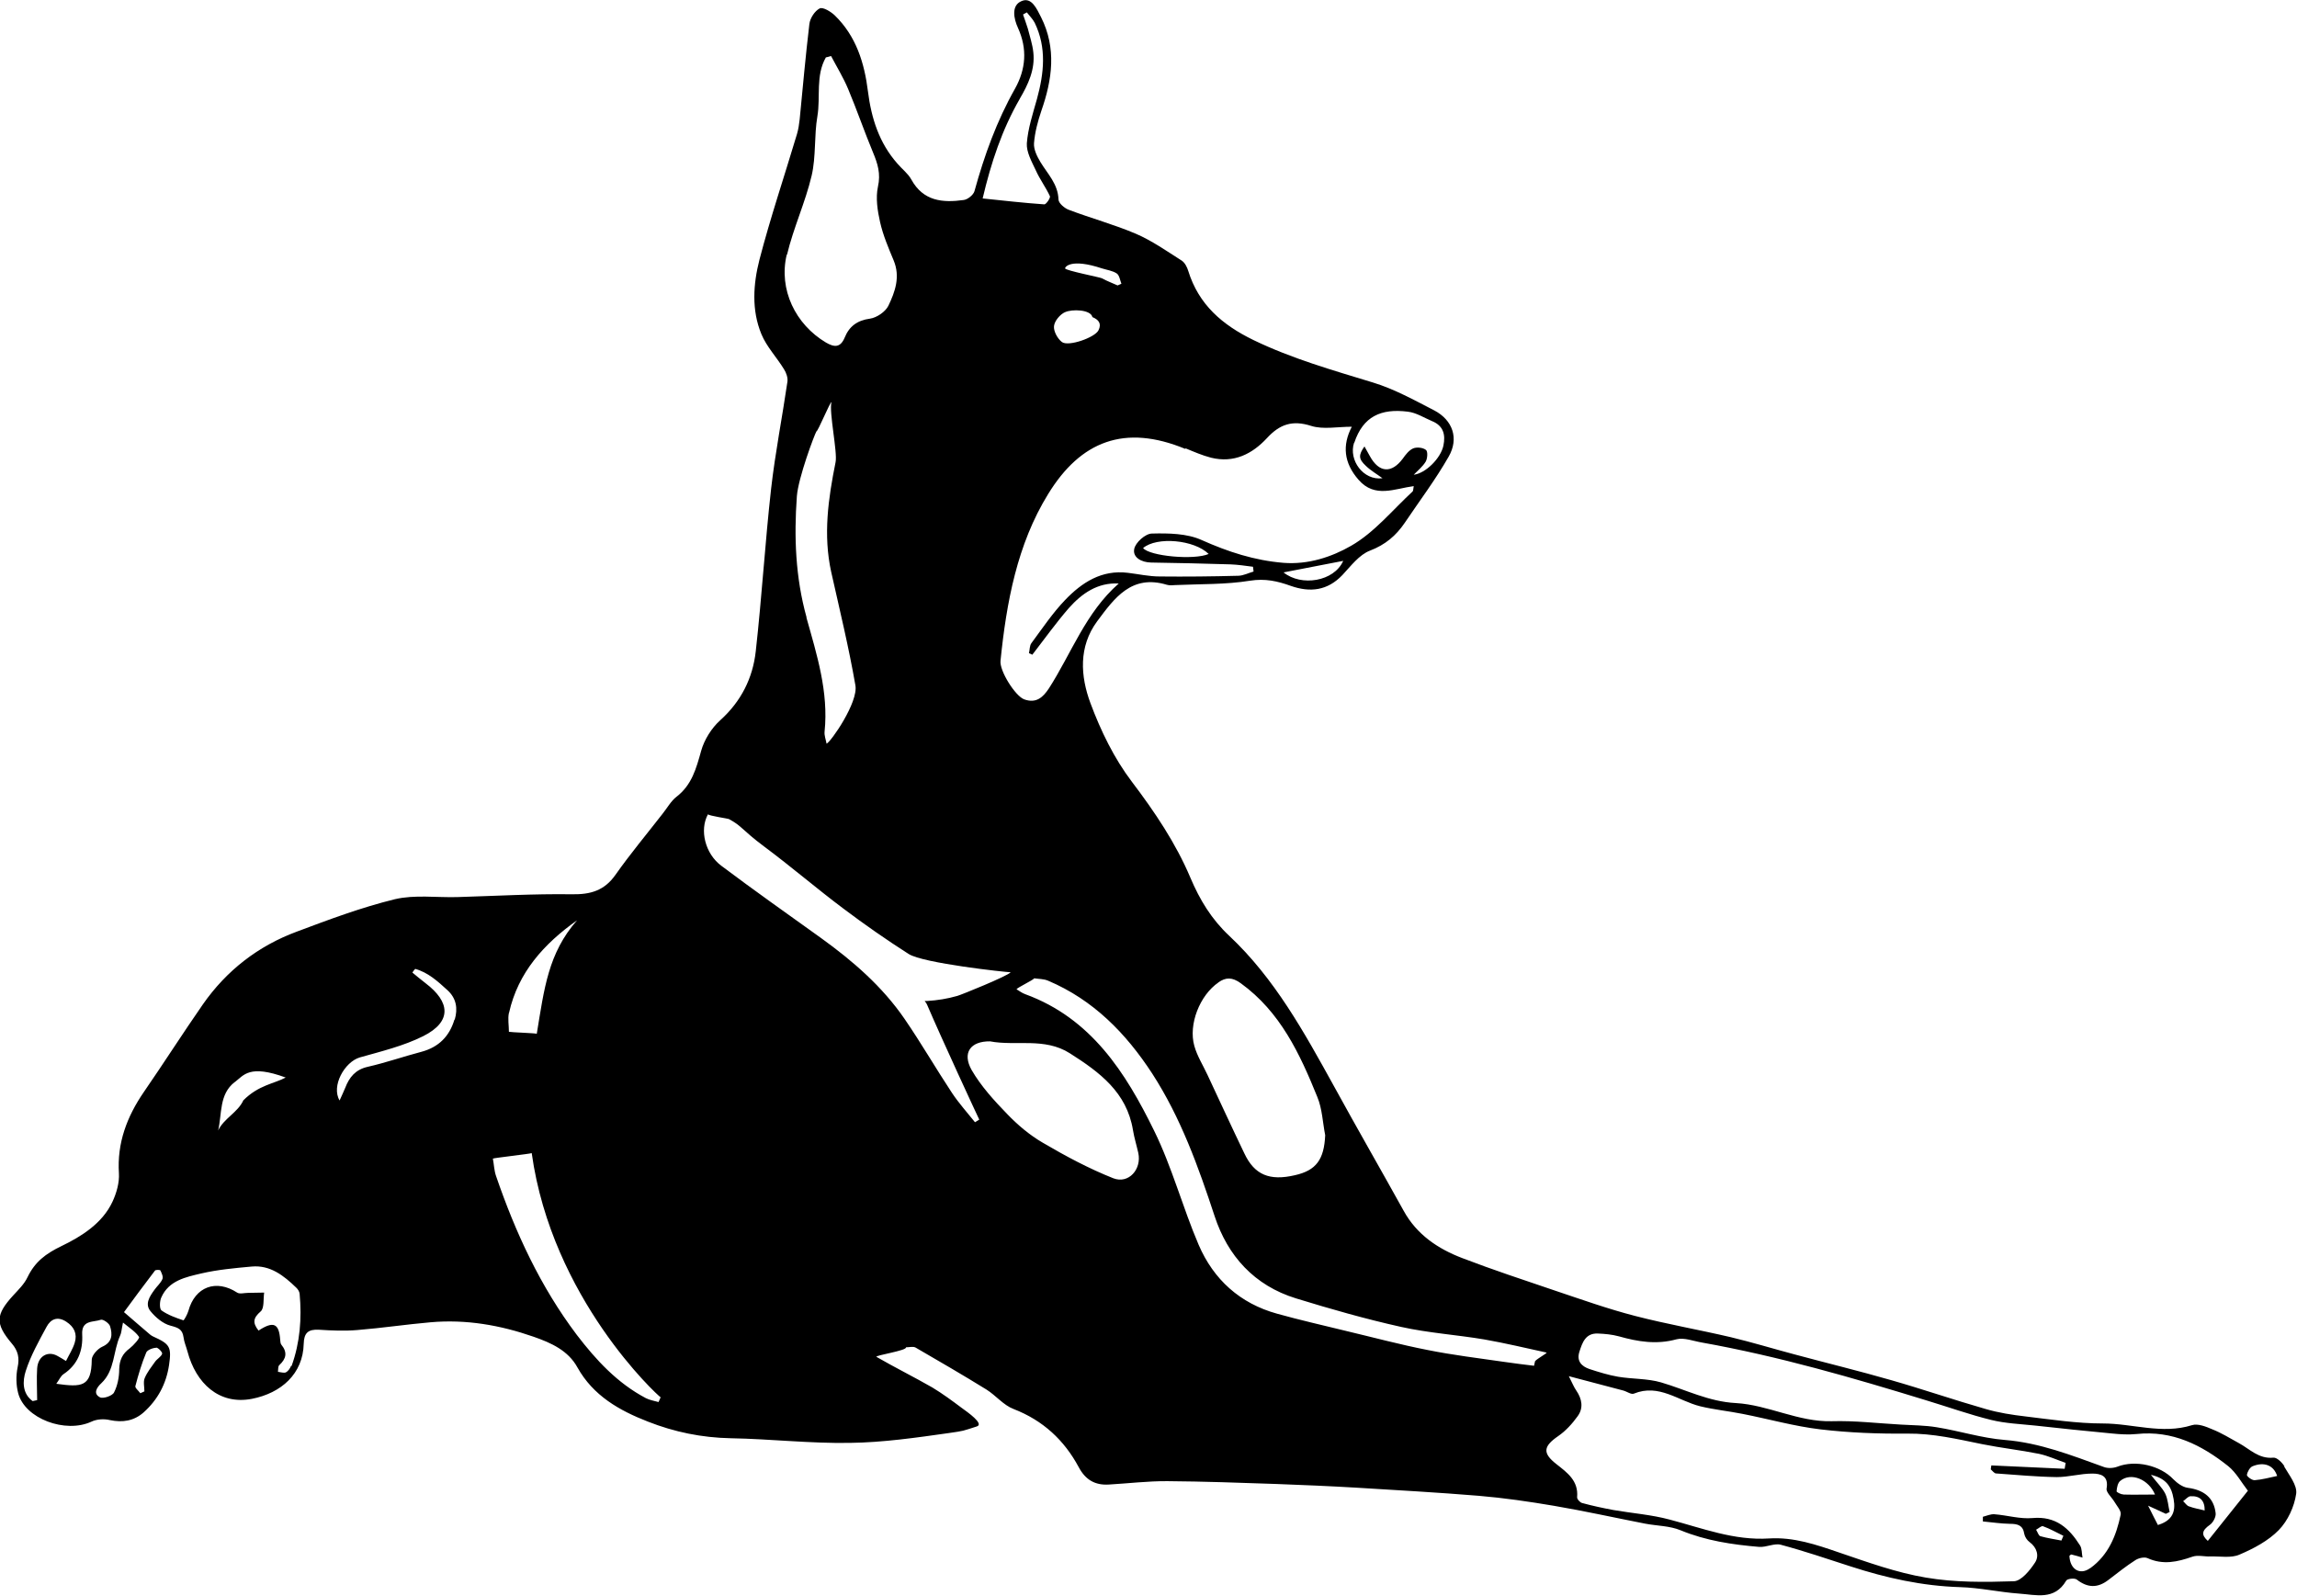
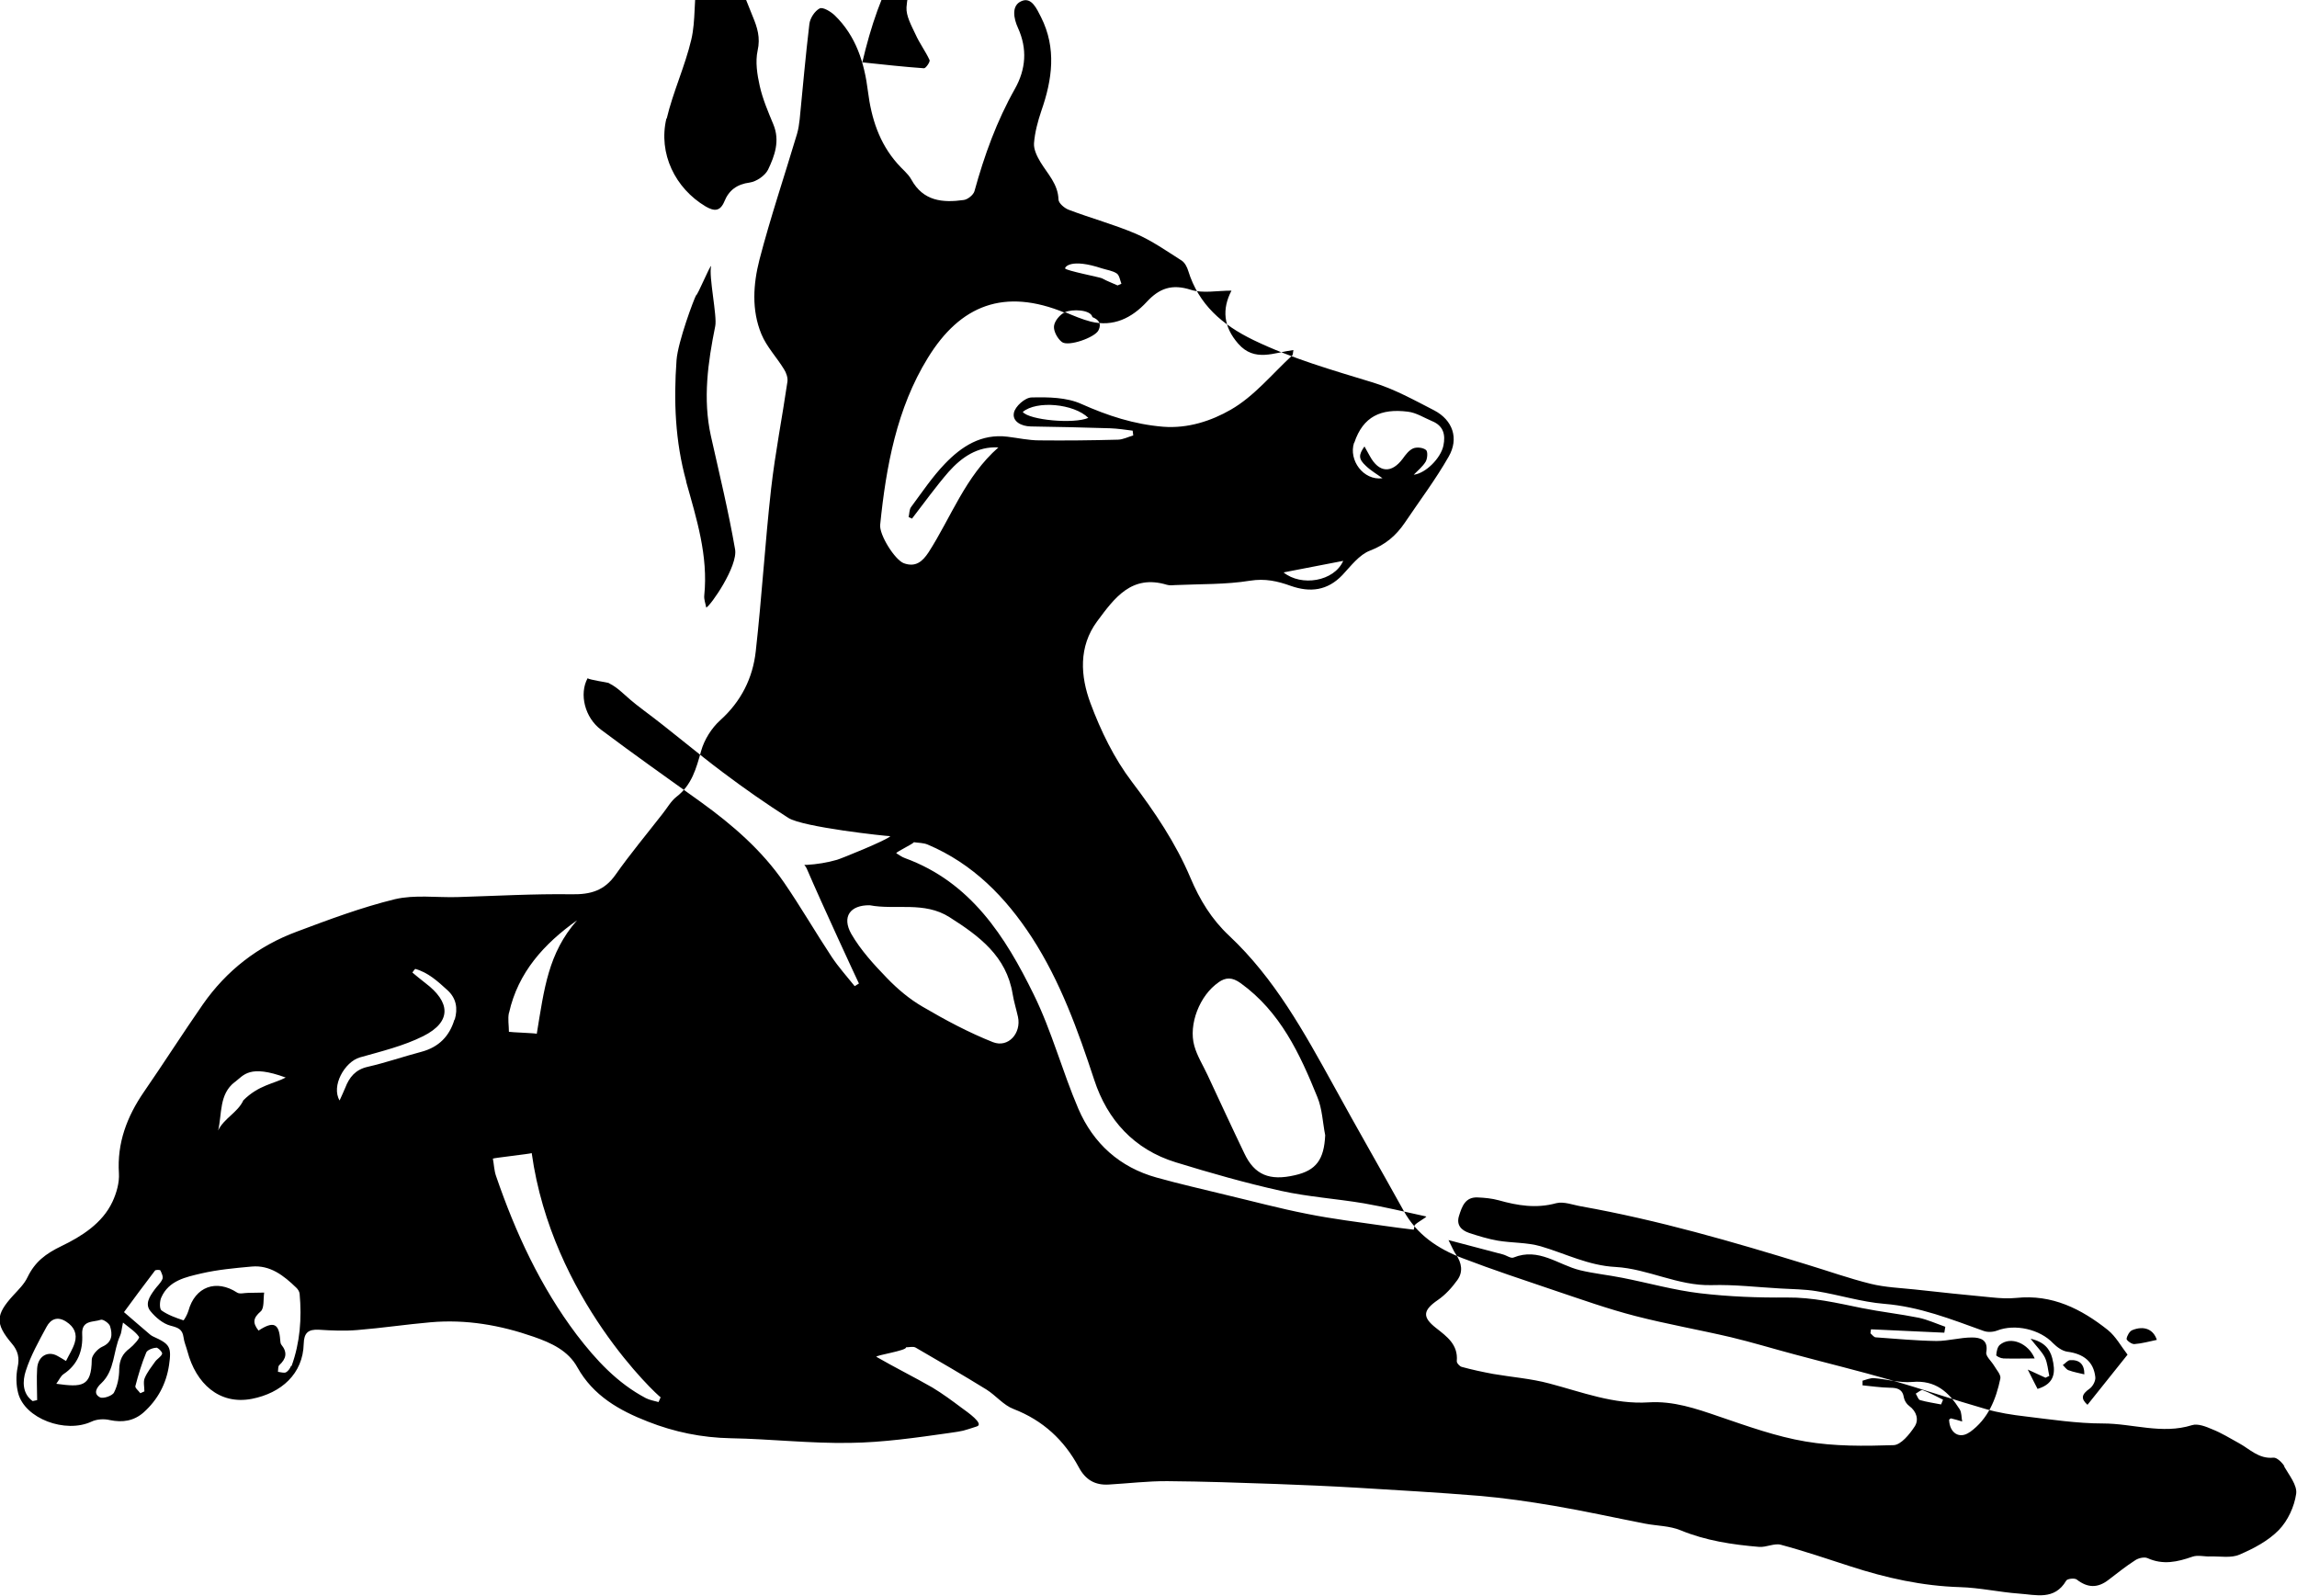
<svg xmlns="http://www.w3.org/2000/svg" id="_Слой_2" data-name="Слой 2" viewBox="0 0 163.21 113.39">
  <g id="Calque_1" data-name="Calque 1">
-     <path d="m162.33,104.2c-.17-.28-.55-.66-.8-.63-1.05.1-1.68-.62-2.46-1.04-.62-.34-1.23-.72-1.89-.98-.44-.19-1.02-.42-1.43-.29-2.13.67-4.22-.12-6.33-.12-1.83,0-3.67-.28-5.5-.5-.95-.11-1.92-.26-2.84-.53-2.24-.64-4.44-1.4-6.68-2.04-2.29-.66-4.6-1.22-6.9-1.84-1.51-.4-3.01-.86-4.52-1.22-2.26-.53-4.56-.93-6.8-1.51-1.94-.5-3.84-1.18-5.75-1.82-2.18-.74-4.37-1.46-6.53-2.29-1.73-.66-3.24-1.67-4.17-3.37-1.64-2.96-3.33-5.89-4.95-8.85-2.11-3.82-4.21-7.65-7.44-10.68-1.26-1.18-2.09-2.55-2.76-4.13-1.04-2.46-2.53-4.67-4.16-6.82-1.26-1.66-2.21-3.62-2.94-5.58-.71-1.91-.86-4.01.48-5.82,1.22-1.64,2.44-3.35,4.95-2.59.19.06.42.03.62.02,1.77-.08,3.56-.03,5.29-.31,1.07-.17,1.96.03,2.9.37,1.37.48,2.6.34,3.66-.77.6-.64,1.2-1.45,1.97-1.74,1.09-.42,1.84-1.06,2.46-1.97,1.05-1.56,2.19-3.07,3.12-4.7.75-1.3.29-2.6-1.02-3.29-1.42-.73-2.84-1.52-4.35-1.98-2.88-.88-5.77-1.7-8.5-3.02-2.22-1.08-3.89-2.52-4.63-4.91-.08-.27-.24-.58-.46-.73-1.07-.68-2.12-1.42-3.26-1.91-1.55-.66-3.18-1.1-4.76-1.7-.31-.11-.73-.47-.74-.73-.03-1.1-.77-1.82-1.28-2.66-.24-.4-.49-.9-.46-1.34.06-.78.27-1.56.52-2.3.78-2.23,1.09-4.45-.02-6.66-.3-.58-.67-1.46-1.39-1.14-.74.31-.55,1.25-.25,1.9.68,1.5.56,2.94-.21,4.32-1.3,2.3-2.18,4.74-2.88,7.28-.07.26-.47.59-.76.63-1.5.21-2.88.09-3.73-1.46-.23-.42-.66-.74-.99-1.13-1.29-1.46-1.85-3.22-2.09-5.13-.25-2.02-.84-3.92-2.35-5.39-.28-.27-.85-.62-1.08-.5-.35.18-.68.69-.73,1.1-.27,2.26-.47,4.53-.69,6.78-.04.35-.09.7-.19,1.04-.89,2.98-1.89,5.94-2.67,8.94-.44,1.72-.57,3.57.14,5.28.37.9,1.1,1.66,1.61,2.5.16.25.28.6.24.88-.37,2.54-.87,5.06-1.16,7.61-.43,3.84-.66,7.7-1.09,11.54-.21,1.91-1.04,3.57-2.53,4.91-.61.55-1.13,1.38-1.35,2.17-.35,1.25-.66,2.42-1.75,3.26-.4.31-.67.81-1,1.22-1.12,1.44-2.29,2.84-3.34,4.33-.79,1.12-1.76,1.4-3.09,1.38-2.72-.04-5.44.12-8.16.2-1.47.04-3.01-.18-4.42.15-2.37.58-4.67,1.44-6.96,2.3-2.76,1.02-5.01,2.77-6.69,5.18-1.43,2.06-2.77,4.16-4.19,6.22-1.2,1.75-1.91,3.62-1.77,5.78.04.66-.17,1.4-.46,2.02-.72,1.54-2.22,2.47-3.61,3.14-1.14.55-1.89,1.12-2.42,2.21-.23.49-.65.9-1.02,1.3-1.26,1.38-1.29,2.01-.1,3.42.44.51.56,1.02.41,1.7-.12.58-.11,1.25.04,1.82.47,1.82,3.36,2.89,5.21,2.03.38-.18.89-.21,1.31-.11.91.19,1.71.06,2.4-.55,1-.9,1.6-2.02,1.8-3.35.19-1.3.07-1.5-1.13-2.04-.08-.03-.15-.09-.22-.14-.56-.47-1.1-.95-1.85-1.59.64-.87,1.41-1.92,2.2-2.95.05-.07.35-.06.38-.02.1.19.22.46.15.62-.12.29-.39.51-.57.77-.34.47-.7,1.01-.27,1.52.36.44.88.88,1.41,1.02.53.14.85.24.93.82.04.34.19.67.28,1.01.6,2.27,2.25,3.82,4.58,3.37,2.09-.41,3.63-1.78,3.68-3.91.02-.78.32-1.04,1.08-1,.91.06,1.84.1,2.75.02,1.73-.14,3.46-.4,5.19-.55,2.51-.22,4.94.2,7.32,1.03,1.26.44,2.45.98,3.11,2.18,1.12,2.01,2.98,3.06,5.01,3.85,1.88.74,3.83,1.14,5.87,1.18,2.84.05,5.66.38,8.49.33,2.35-.03,4.7-.37,7.03-.7,1.1-.16.92-.13,1.98-.47.54-.18-.67-1.02-1.07-1.31-.68-.51-1.37-1.02-2.1-1.46-1.31-.75-2.66-1.42-3.96-2.17-.18-.1,2.2-.45,2.09-.68.23,0,.52-.08.69.02,1.69.98,3.38,1.96,5.03,2.98.67.42,1.21,1.11,1.92,1.38,2.1.81,3.61,2.22,4.64,4.14.48.9,1.16,1.29,2.14,1.23,1.39-.08,2.77-.25,4.16-.24,2.57.02,5.15.11,7.72.2,1.89.07,3.78.15,5.66.26,2.92.18,5.83.34,8.74.58,1.79.15,3.57.41,5.34.71,2.18.37,4.33.85,6.49,1.27.84.16,1.74.15,2.51.47,1.8.74,3.67,1.02,5.58,1.18.52.04,1.09-.28,1.55-.15,1.68.45,3.32,1.01,4.96,1.54,2.53.82,5.09,1.39,7.77,1.47,1.4.04,2.8.36,4.2.46,1.18.08,2.51.5,3.34-.92.07-.14.6-.2.75-.08.77.6,1.49.62,2.26.02.63-.48,1.25-.98,1.91-1.4.23-.15.64-.24.86-.14,1.1.5,2.12.27,3.18-.1.39-.14.86,0,1.3-.02.68-.02,1.46.13,2.05-.13,1.01-.43,2.05-.98,2.8-1.75.64-.66,1.1-1.66,1.23-2.57.09-.61-.51-1.34-.87-1.97ZM2.64,97.22c-.05.75,0,1.51,0,2.26-.1.02-.22.05-.32.07-.75-.54-.72-1.43-.49-2.14.35-1.09.93-2.12,1.48-3.14.29-.54.77-.77,1.4-.36.57.37.79.87.6,1.49-.13.44-.39.83-.62,1.3-.25-.15-.42-.26-.59-.35-.69-.4-1.4,0-1.46.87Zm3.88-.61c-.02,1.94-.71,1.96-2.52,1.71.2-.27.31-.55.52-.69,1.02-.68,1.38-1.68,1.32-2.81-.06-1.05.79-.86,1.33-1.05.15-.05.59.25.65.46.18.58.17,1.14-.56,1.46-.33.15-.73.6-.74.91Zm4.58-.86c.14,0,.46.34.42.44-.08.22-.35.35-.5.56-.27.38-.56.74-.74,1.17-.11.26-.02.62-.02.94-.1.04-.19.09-.29.13-.13-.18-.39-.38-.35-.51.21-.81.45-1.61.77-2.38.07-.18.46-.33.71-.34Zm-1.22-.76c.06.09-.38.59-.66.81-.52.38-.73.83-.75,1.48,0,.57-.12,1.18-.37,1.66-.12.24-.78.46-1,.34-.5-.26-.23-.7.1-1,.97-.92.83-2.26,1.33-3.37.1-.2.1-.43.21-.94.5.41.9.66,1.14,1.02Zm6.81-18.11c.63-.48,1.02-1.27,3.61-.32-.82.44-1.92.53-3.01,1.62-.39.86-1.38,1.28-1.79,2.14.28-1.18.06-2.58,1.18-3.44Zm3.99,20.17c-.07.18-.21.38-.37.46-.14.06-.37-.02-.56-.04.02-.16,0-.39.09-.47.5-.46.6-.91.15-1.46-.06-.07-.07-.22-.08-.33-.08-1.18-.47-1.37-1.54-.67-.44-.56-.38-.9.15-1.36.27-.23.18-.88.25-1.34-.39,0-.77.02-1.14.02-.27,0-.6.1-.78-.02-1.49-.97-2.99-.42-3.46,1.29-.07.25-.31.68-.36.68-.54-.18-1.1-.38-1.55-.7-.16-.11-.14-.66-.02-.92.53-1.21,1.74-1.45,2.84-1.71,1.17-.27,2.38-.38,3.58-.49,1.32-.12,2.28.64,3.17,1.5.12.11.23.29.24.44.16,1.74.03,3.46-.57,5.12Zm11.61-24.61c-.35,1.18-1.11,1.96-2.34,2.29-1.29.34-2.55.78-3.83,1.07-.87.2-1.3.74-1.59,1.49-.11.27-.24.54-.4.9-.61-1.02.35-2.74,1.44-3.06,1.52-.43,3.1-.81,4.5-1.51,2.07-1.04,1.91-2.44.17-3.76-.32-.25-.63-.5-.94-.76.06-.09.13-.18.2-.26.91.25,1.6.88,2.29,1.51.64.58.75,1.31.52,2.1Zm3.88-.48c.64-2.87,2.48-4.9,4.83-6.57-2.05,2.34-2.33,4.84-2.86,8.06-.16-.05-1.82-.1-1.98-.14,0-.45-.09-.92,0-1.34Zm10.63,27.66c-.31-.09-.64-.14-.91-.28-2.03-1.07-3.54-2.71-4.91-4.5-2.58-3.42-4.35-7.25-5.73-11.27-.14-.39-.15-.83-.23-1.25.09-.05,2.67-.34,2.76-.39,1.44,10.33,8.93,17.21,9.16,17.35-.05.11-.1.23-.15.34Zm39.77-29.82c.53-.37.98-.38,1.59.06,2.82,2.04,4.2,5.02,5.44,8.08.35.84.38,1.81.56,2.72-.08,1.73-.64,2.5-2.15,2.84-1.8.42-2.87-.02-3.59-1.54-.89-1.85-1.75-3.72-2.62-5.58-.32-.69-.74-1.35-.94-2.07-.43-1.53.39-3.6,1.72-4.51Zm4.63-29.13c1.46-.28,2.83-.55,4.24-.82-.65,1.47-2.98,1.84-4.24.82Zm5.03-9.22c.62-1.86,1.89-2.44,3.8-2.2.6.07,1.15.43,1.72.67.81.33.97.96.81,1.74-.19.91-1.28,1.98-2.11,2.07.3-.31.64-.58.85-.93.13-.22.16-.73.02-.83-.21-.17-.65-.22-.91-.11-.3.13-.54.45-.74.73-.79,1.06-1.68,1.01-2.33-.17-.12-.22-.24-.44-.39-.7-.43.61-.43.89.1,1.38.35.34.79.59,1.18.88-1.36.18-2.42-1.29-2.02-2.52Zm-17.93-12.38c.34.11.75.16,1.05.36.19.13.23.48.33.73-.09.04-.18.08-.27.12-.37-.17-.76-.31-1.12-.51-.13-.07-2.59-.55-2.61-.7-.02-.09.39-.74,2.62,0Zm-2.62,3.11c.49-.23,1.82-.19,1.94.35.44.18.67.46.43.94-.25.51-2.14,1.18-2.6.83-.31-.24-.6-.77-.56-1.13.04-.37.43-.83.78-.99Zm8.55,9.67c.6.25,1.2.51,1.82.67,1.62.4,2.92-.26,3.97-1.39.9-.98,1.8-1.3,3.14-.87.85.27,1.86.06,2.89.06-.68,1.31-.58,2.56.48,3.77,1.16,1.33,2.55.63,3.92.45-.04.22-.03.33-.08.38-1.43,1.32-2.71,2.91-4.37,3.86-1.37.79-3.04,1.35-4.81,1.21-2.06-.17-3.93-.78-5.81-1.62-1.04-.47-2.35-.49-3.53-.46-.46,0-1.18.64-1.26,1.1-.12.6.52.95,1.2.96,1.88.03,3.76.07,5.64.13.53.02,1.06.1,1.6.17.02.11.02.22.04.34-.36.1-.72.29-1.08.3-1.86.05-3.73.07-5.59.05-.76,0-1.51-.17-2.26-.26-1.87-.23-3.27.69-4.46,1.93-.89.93-1.62,2.02-2.39,3.06-.14.18-.12.48-.18.72.08.04.16.07.24.11.86-1.11,1.68-2.26,2.6-3.32.93-1.04,2.04-1.82,3.54-1.74-2.35,2.06-3.36,4.96-4.96,7.45-.44.67-.93,1.08-1.76.78-.64-.24-1.76-2.03-1.68-2.74.42-4.14,1.18-8.27,3.38-11.84,2.31-3.77,5.44-5,9.76-3.21Zm1.65,7.51c-1.02.45-4.19.16-4.66-.42.98-.83,3.63-.59,4.66.42Zm-13.43-32.33c.6-1.02,1.11-2.09.97-3.32-.06-.57-.25-1.12-.39-1.68-.1-.34-.23-.66-.34-1,.09-.05.18-.1.27-.15.19.25.42.47.56.74.86,1.78.66,3.58.16,5.41-.29,1.04-.64,2.09-.72,3.15-.04.62.35,1.31.64,1.93.28.63.71,1.2,1,1.83.05.12-.27.59-.4.58-1.43-.1-2.85-.26-4.38-.42.6-2.55,1.38-4.9,2.64-7.08Zm-16.53,11.07c.45-1.9,1.3-3.71,1.75-5.62.32-1.37.17-2.84.41-4.23.23-1.38-.14-2.87.6-4.17.13-.03.25-.06.37-.1.41.78.88,1.54,1.22,2.36.62,1.48,1.14,3,1.76,4.49.33.79.56,1.51.35,2.44-.17.79-.03,1.7.15,2.5.21.94.6,1.85.97,2.74.48,1.16.1,2.22-.38,3.22-.21.42-.82.84-1.3.91-.91.12-1.48.55-1.8,1.34-.31.74-.74.7-1.33.36-2.17-1.29-3.38-3.77-2.79-6.25Zm1.39,25.77c-.79-2.84-.9-5.72-.69-8.61.1-1.32,1.25-4.38,1.39-4.61.11,0,.96-2.08,1.07-2.08-.19.7.44,3.57.29,4.27-.52,2.58-.89,5.17-.31,7.8.6,2.68,1.25,5.35,1.72,8.06.21,1.2-1.73,4-2.05,4.14-.05-.29-.17-.58-.14-.86.29-2.82-.55-5.46-1.29-8.1Zm11.97,35.87c-.55-.69-1.15-1.35-1.64-2.09-1.15-1.74-2.19-3.54-3.37-5.26-1.58-2.3-3.67-4.11-5.93-5.74-2.37-1.7-4.75-3.38-7.08-5.13-1.16-.86-1.57-2.54-.96-3.66.12.11,1.42.3,1.48.33.96.51.9.75,2.52,1.96,1.91,1.42,3.72,2.98,5.63,4.41,1.5,1.13,3.05,2.21,4.63,3.22,1.02.66,6.94,1.3,7.25,1.3-.19.26-3.55,1.62-3.79,1.68-.69.2-1.43.32-2.15.36h-.17c.06.07.14.18.2.33,1.02,2.38,3.54,7.82,3.68,8.1l-.31.19Zm9.83,3.98c-1.74-.69-3.4-1.58-5.02-2.53-.93-.54-1.78-1.26-2.53-2.04-.93-.96-1.86-1.98-2.52-3.12-.69-1.22-.09-2.06,1.31-2.04,1.81.35,3.87-.3,5.67.85,2.11,1.34,4.04,2.77,4.48,5.45.09.55.26,1.09.38,1.63.25,1.15-.68,2.22-1.77,1.8Zm29.95,13.04c-.02.1-.04.19-.06.28-.72-.09-1.43-.17-2.15-.28-1.8-.26-3.62-.48-5.41-.84-1.95-.38-3.88-.9-5.82-1.36-1.63-.4-3.27-.77-4.88-1.22-2.64-.73-4.51-2.43-5.57-4.89-1.14-2.66-1.89-5.52-3.17-8.12-2.02-4.12-4.47-7.98-9.15-9.69-.23-.08-.42-.23-.62-.35.03-.11,1.22-.67,1.25-.78.33.05.69.04.99.17,3.21,1.36,5.53,3.73,7.4,6.6,2.03,3.14,3.27,6.6,4.43,10.12.93,2.84,2.83,4.94,5.78,5.85,2.47.76,4.96,1.47,7.48,2.03,1.94.43,3.95.56,5.91.89,1.48.26,2.94.61,4.41.93.13.02-.93.58-.81.66Zm37.42,12.7c-.5-.1-1.01-.17-1.5-.31-.14-.04-.2-.3-.31-.46.17-.09.38-.29.49-.25.5.18.97.45,1.45.68-.05.11-.09.23-.14.34Zm2.03,1.96c-.73.53-1.44.07-1.47-.88.05-.03.1-.1.14-.09.27.06.52.14.79.22-.06-.3-.03-.64-.18-.87-.77-1.22-1.72-2.09-3.37-1.94-.89.08-1.8-.2-2.71-.27-.27-.02-.55.11-.82.18,0,.11,0,.22,0,.33.64.06,1.29.16,1.93.17.54,0,.92.1,1.01.71.04.21.19.45.37.58.55.4.7,1.01.39,1.47-.36.55-.97,1.3-1.49,1.32-2.09.07-4.21.09-6.26-.26-2.09-.35-4.13-1.09-6.16-1.78-1.63-.56-3.23-1.11-4.99-1-2.47.16-4.73-.73-7.05-1.34-1.3-.35-2.67-.45-4-.68-.75-.14-1.5-.3-2.23-.5-.15-.04-.37-.28-.35-.42.1-1.17-.71-1.74-1.47-2.34-1-.78-.94-1.26.12-1.99.54-.37,1.01-.89,1.39-1.42.42-.58.31-1.22-.1-1.82-.17-.24-.28-.53-.53-1.02,1.46.39,2.67.7,3.87,1.02.26.07.56.3.75.22,1.79-.73,3.17.52,4.72.9.99.24,2.01.34,3.01.54,1.84.36,3.67.88,5.53,1.1,2.04.24,4.11.32,6.16.3,1.84-.02,3.56.39,5.33.75,1.34.27,2.71.42,4.05.69.64.14,1.25.42,1.88.64-.02.14-.05.28-.07.42-1.74-.08-3.48-.16-5.21-.24-.02.09-.02.18-.04.28.12.1.24.28.37.29,1.44.1,2.88.24,4.32.26.84,0,1.68-.25,2.52-.25.59,0,1.18.15,1.02,1.06-.05.26.35.61.54.92.18.31.52.67.46.94-.31,1.49-.87,2.87-2.16,3.8Zm2.36-5.24c-.18,0-.48-.16-.48-.22.02-.26.08-.59.26-.74.77-.64,2.03-.1,2.47.97-.77,0-1.51.02-2.24,0Zm2.46,2.18c-.18-.34-.38-.74-.7-1.38.57.26.91.42,1.26.58.09-.04.18-.08.27-.13-.1-.43-.12-.9-.31-1.3-.21-.42-.58-.77-1.02-1.34.97.22,1.37.73,1.54,1.38.23.92.24,1.79-1.03,2.18Zm2.2-1.33c-.16-.06-.27-.24-.41-.37.18-.12.34-.34.52-.35.67-.04,1.02.3,1.01,1.01-.4-.1-.77-.16-1.11-.29Zm1.35,2.46c-.49-.44-.44-.74.14-1.15.23-.16.44-.56.41-.82-.12-1.11-.84-1.66-1.99-1.81-.36-.05-.74-.33-1.01-.6-.93-.99-2.7-1.4-3.98-.9-.29.11-.68.13-.97.02-2.3-.83-4.55-1.72-7.04-1.92-1.62-.13-3.21-.64-4.82-.9-.84-.14-1.7-.14-2.55-.19-1.64-.09-3.28-.29-4.92-.24-2.38.06-4.51-1.16-6.81-1.29-1.93-.1-3.55-.95-5.32-1.47-.97-.28-2.03-.23-3.05-.4-.69-.12-1.37-.33-2.04-.55-.55-.19-.92-.56-.71-1.22.21-.66.44-1.34,1.32-1.3.5.02,1.01.07,1.49.2,1.35.38,2.67.6,4.09.21.54-.14,1.21.13,1.81.23,5.43.97,10.71,2.5,15.98,4.12,1.52.46,3.03,1,4.57,1.38,1.02.25,2.09.29,3.13.4,1.8.2,3.62.39,5.43.56.59.06,1.19.1,1.77.04,2.55-.27,4.62.78,6.51,2.28.57.46.94,1.16,1.4,1.75-.94,1.18-1.9,2.38-2.86,3.58Zm3.33-4.32c-.19.02-.56-.26-.56-.37.03-.22.21-.54.4-.62.84-.34,1.51-.06,1.75.69-.53.11-1.06.26-1.6.3Z" />
+     <path d="m162.33,104.2c-.17-.28-.55-.66-.8-.63-1.05.1-1.68-.62-2.46-1.04-.62-.34-1.23-.72-1.89-.98-.44-.19-1.02-.42-1.43-.29-2.13.67-4.22-.12-6.33-.12-1.83,0-3.67-.28-5.5-.5-.95-.11-1.92-.26-2.84-.53-2.24-.64-4.44-1.4-6.68-2.04-2.29-.66-4.6-1.22-6.9-1.84-1.51-.4-3.01-.86-4.52-1.22-2.26-.53-4.56-.93-6.8-1.51-1.94-.5-3.84-1.18-5.75-1.82-2.18-.74-4.37-1.46-6.53-2.29-1.73-.66-3.24-1.67-4.17-3.37-1.64-2.96-3.33-5.89-4.95-8.85-2.11-3.82-4.21-7.65-7.44-10.68-1.26-1.18-2.09-2.55-2.76-4.13-1.04-2.46-2.53-4.67-4.16-6.82-1.26-1.66-2.21-3.62-2.94-5.58-.71-1.91-.86-4.01.48-5.82,1.22-1.64,2.44-3.35,4.95-2.59.19.06.42.03.62.02,1.77-.08,3.56-.03,5.29-.31,1.07-.17,1.96.03,2.9.37,1.37.48,2.6.34,3.66-.77.6-.64,1.2-1.45,1.97-1.74,1.09-.42,1.84-1.06,2.46-1.97,1.05-1.56,2.19-3.07,3.12-4.7.75-1.3.29-2.6-1.02-3.29-1.42-.73-2.84-1.52-4.35-1.98-2.88-.88-5.77-1.7-8.5-3.02-2.22-1.08-3.89-2.52-4.63-4.91-.08-.27-.24-.58-.46-.73-1.07-.68-2.12-1.42-3.26-1.91-1.55-.66-3.18-1.1-4.76-1.7-.31-.11-.73-.47-.74-.73-.03-1.1-.77-1.82-1.28-2.66-.24-.4-.49-.9-.46-1.34.06-.78.27-1.56.52-2.3.78-2.23,1.09-4.45-.02-6.66-.3-.58-.67-1.46-1.39-1.14-.74.31-.55,1.25-.25,1.9.68,1.5.56,2.94-.21,4.32-1.3,2.3-2.18,4.74-2.88,7.28-.07.26-.47.59-.76.63-1.5.21-2.88.09-3.73-1.46-.23-.42-.66-.74-.99-1.13-1.29-1.46-1.85-3.22-2.09-5.13-.25-2.02-.84-3.92-2.35-5.39-.28-.27-.85-.62-1.08-.5-.35.18-.68.69-.73,1.1-.27,2.26-.47,4.53-.69,6.78-.04.35-.09.7-.19,1.04-.89,2.98-1.89,5.94-2.67,8.94-.44,1.72-.57,3.57.14,5.28.37.9,1.1,1.66,1.61,2.5.16.25.28.6.24.88-.37,2.54-.87,5.06-1.16,7.61-.43,3.84-.66,7.7-1.09,11.54-.21,1.91-1.04,3.57-2.53,4.91-.61.55-1.13,1.38-1.35,2.17-.35,1.25-.66,2.42-1.75,3.26-.4.31-.67.81-1,1.22-1.12,1.44-2.29,2.84-3.34,4.33-.79,1.12-1.76,1.4-3.09,1.38-2.72-.04-5.44.12-8.16.2-1.47.04-3.01-.18-4.42.15-2.37.58-4.67,1.44-6.96,2.3-2.76,1.02-5.01,2.77-6.69,5.18-1.43,2.06-2.77,4.16-4.19,6.22-1.2,1.75-1.91,3.62-1.77,5.78.04.66-.17,1.4-.46,2.02-.72,1.54-2.22,2.47-3.61,3.14-1.14.55-1.89,1.12-2.42,2.21-.23.49-.65.9-1.02,1.3-1.26,1.38-1.29,2.01-.1,3.42.44.51.56,1.02.41,1.7-.12.58-.11,1.25.04,1.82.47,1.82,3.36,2.89,5.21,2.03.38-.18.89-.21,1.31-.11.91.19,1.71.06,2.4-.55,1-.9,1.6-2.02,1.8-3.35.19-1.3.07-1.5-1.13-2.04-.08-.03-.15-.09-.22-.14-.56-.47-1.1-.95-1.85-1.59.64-.87,1.41-1.92,2.2-2.95.05-.07.35-.06.38-.02.1.19.22.46.15.62-.12.29-.39.51-.57.77-.34.47-.7,1.01-.27,1.52.36.44.88.88,1.41,1.02.53.14.85.24.93.82.04.34.19.67.28,1.01.6,2.27,2.25,3.82,4.58,3.37,2.09-.41,3.63-1.78,3.68-3.91.02-.78.32-1.04,1.08-1,.91.06,1.84.1,2.75.02,1.73-.14,3.46-.4,5.19-.55,2.51-.22,4.94.2,7.32,1.03,1.26.44,2.45.98,3.11,2.18,1.12,2.01,2.98,3.06,5.01,3.85,1.88.74,3.83,1.14,5.87,1.18,2.84.05,5.66.38,8.49.33,2.35-.03,4.7-.37,7.03-.7,1.1-.16.92-.13,1.98-.47.54-.18-.67-1.02-1.07-1.31-.68-.51-1.37-1.02-2.1-1.46-1.31-.75-2.66-1.42-3.96-2.17-.18-.1,2.2-.45,2.09-.68.23,0,.52-.08.69.02,1.69.98,3.38,1.96,5.03,2.98.67.42,1.21,1.11,1.92,1.38,2.1.81,3.61,2.22,4.64,4.14.48.9,1.16,1.29,2.14,1.23,1.39-.08,2.77-.25,4.16-.24,2.57.02,5.15.11,7.72.2,1.89.07,3.78.15,5.66.26,2.92.18,5.83.34,8.74.58,1.79.15,3.57.41,5.34.71,2.18.37,4.33.85,6.49,1.27.84.16,1.74.15,2.51.47,1.8.74,3.67,1.02,5.58,1.18.52.04,1.09-.28,1.55-.15,1.68.45,3.32,1.01,4.96,1.54,2.53.82,5.09,1.39,7.77,1.47,1.4.04,2.8.36,4.2.46,1.18.08,2.51.5,3.34-.92.07-.14.6-.2.75-.08.77.6,1.49.62,2.26.02.63-.48,1.25-.98,1.91-1.4.23-.15.64-.24.86-.14,1.1.5,2.12.27,3.18-.1.39-.14.86,0,1.3-.02.68-.02,1.46.13,2.05-.13,1.01-.43,2.05-.98,2.8-1.75.64-.66,1.1-1.66,1.23-2.57.09-.61-.51-1.34-.87-1.97ZM2.64,97.22c-.05.75,0,1.51,0,2.26-.1.02-.22.05-.32.07-.75-.54-.72-1.43-.49-2.14.35-1.09.93-2.12,1.48-3.14.29-.54.77-.77,1.4-.36.57.37.79.87.6,1.49-.13.44-.39.83-.62,1.3-.25-.15-.42-.26-.59-.35-.69-.4-1.4,0-1.46.87Zm3.88-.61c-.02,1.94-.71,1.96-2.52,1.71.2-.27.31-.55.52-.69,1.02-.68,1.38-1.68,1.32-2.81-.06-1.05.79-.86,1.33-1.05.15-.05.59.25.65.46.18.58.17,1.14-.56,1.46-.33.15-.73.6-.74.91Zm4.58-.86c.14,0,.46.34.42.44-.08.22-.35.35-.5.56-.27.38-.56.74-.74,1.17-.11.26-.02.62-.02.94-.1.04-.19.09-.29.13-.13-.18-.39-.38-.35-.51.21-.81.45-1.61.77-2.38.07-.18.46-.33.71-.34Zm-1.22-.76c.06.09-.38.59-.66.81-.52.38-.73.83-.75,1.48,0,.57-.12,1.18-.37,1.66-.12.24-.78.46-1,.34-.5-.26-.23-.7.1-1,.97-.92.83-2.26,1.33-3.37.1-.2.1-.43.21-.94.5.41.9.66,1.14,1.02Zm6.81-18.11c.63-.48,1.02-1.27,3.61-.32-.82.44-1.92.53-3.01,1.62-.39.86-1.38,1.28-1.79,2.14.28-1.18.06-2.58,1.18-3.44Zm3.99,20.17c-.07.18-.21.38-.37.46-.14.06-.37-.02-.56-.04.02-.16,0-.39.09-.47.5-.46.6-.91.15-1.46-.06-.07-.07-.22-.08-.33-.08-1.18-.47-1.37-1.54-.67-.44-.56-.38-.9.15-1.36.27-.23.18-.88.25-1.34-.39,0-.77.02-1.14.02-.27,0-.6.1-.78-.02-1.49-.97-2.99-.42-3.46,1.29-.07.25-.31.68-.36.68-.54-.18-1.1-.38-1.55-.7-.16-.11-.14-.66-.02-.92.53-1.21,1.74-1.45,2.84-1.71,1.17-.27,2.38-.38,3.58-.49,1.32-.12,2.28.64,3.17,1.5.12.11.23.29.24.44.16,1.74.03,3.46-.57,5.12Zm11.61-24.61c-.35,1.18-1.11,1.96-2.34,2.29-1.29.34-2.55.78-3.83,1.07-.87.2-1.3.74-1.59,1.49-.11.27-.24.54-.4.9-.61-1.02.35-2.74,1.44-3.06,1.52-.43,3.1-.81,4.5-1.51,2.07-1.04,1.91-2.44.17-3.76-.32-.25-.63-.5-.94-.76.06-.09.13-.18.2-.26.91.25,1.6.88,2.29,1.51.64.58.75,1.31.52,2.1Zm3.88-.48c.64-2.87,2.48-4.9,4.83-6.57-2.05,2.34-2.33,4.84-2.86,8.06-.16-.05-1.82-.1-1.98-.14,0-.45-.09-.92,0-1.34Zm10.63,27.66c-.31-.09-.64-.14-.91-.28-2.03-1.07-3.54-2.71-4.91-4.5-2.58-3.42-4.35-7.25-5.73-11.27-.14-.39-.15-.83-.23-1.25.09-.05,2.67-.34,2.76-.39,1.44,10.33,8.93,17.21,9.16,17.35-.05.11-.1.23-.15.34Zm39.77-29.82c.53-.37.98-.38,1.59.06,2.82,2.04,4.2,5.02,5.44,8.08.35.84.38,1.81.56,2.72-.08,1.73-.64,2.5-2.15,2.84-1.8.42-2.87-.02-3.59-1.54-.89-1.85-1.75-3.72-2.62-5.58-.32-.69-.74-1.35-.94-2.07-.43-1.53.39-3.6,1.72-4.51Zm4.63-29.13c1.46-.28,2.83-.55,4.24-.82-.65,1.47-2.98,1.84-4.24.82Zm5.03-9.22c.62-1.86,1.89-2.44,3.8-2.2.6.07,1.15.43,1.72.67.81.33.97.96.81,1.74-.19.91-1.28,1.98-2.11,2.07.3-.31.64-.58.85-.93.13-.22.16-.73.02-.83-.21-.17-.65-.22-.91-.11-.3.13-.54.45-.74.73-.79,1.06-1.68,1.01-2.33-.17-.12-.22-.24-.44-.39-.7-.43.61-.43.89.1,1.38.35.34.79.59,1.18.88-1.36.18-2.42-1.29-2.02-2.52Zm-17.93-12.38c.34.11.75.16,1.05.36.19.13.23.48.33.73-.09.04-.18.08-.27.12-.37-.17-.76-.31-1.12-.51-.13-.07-2.59-.55-2.61-.7-.02-.09.39-.74,2.62,0Zm-2.62,3.11c.49-.23,1.82-.19,1.94.35.44.18.67.46.43.94-.25.51-2.14,1.18-2.6.83-.31-.24-.6-.77-.56-1.13.04-.37.43-.83.78-.99Zc.6.25,1.2.51,1.82.67,1.62.4,2.92-.26,3.97-1.39.9-.98,1.8-1.3,3.14-.87.85.27,1.86.06,2.89.06-.68,1.31-.58,2.56.48,3.77,1.16,1.33,2.55.63,3.92.45-.04.22-.03.33-.08.38-1.43,1.32-2.71,2.91-4.37,3.86-1.37.79-3.04,1.35-4.81,1.21-2.06-.17-3.93-.78-5.81-1.62-1.04-.47-2.35-.49-3.53-.46-.46,0-1.18.64-1.26,1.1-.12.6.52.95,1.2.96,1.88.03,3.76.07,5.64.13.53.02,1.06.1,1.6.17.02.11.02.22.04.34-.36.1-.72.29-1.08.3-1.86.05-3.73.07-5.59.05-.76,0-1.51-.17-2.26-.26-1.87-.23-3.27.69-4.46,1.93-.89.93-1.62,2.02-2.39,3.06-.14.18-.12.48-.18.72.08.04.16.07.24.11.86-1.11,1.68-2.26,2.6-3.32.93-1.04,2.04-1.82,3.54-1.74-2.35,2.06-3.36,4.96-4.96,7.45-.44.67-.93,1.08-1.76.78-.64-.24-1.76-2.03-1.68-2.74.42-4.14,1.18-8.27,3.38-11.84,2.31-3.77,5.44-5,9.76-3.21Zm1.65,7.51c-1.02.45-4.19.16-4.66-.42.98-.83,3.63-.59,4.66.42Zm-13.43-32.33c.6-1.02,1.11-2.09.97-3.32-.06-.57-.25-1.12-.39-1.68-.1-.34-.23-.66-.34-1,.09-.05.18-.1.27-.15.19.25.42.47.56.74.86,1.78.66,3.58.16,5.41-.29,1.04-.64,2.09-.72,3.15-.04.62.35,1.31.64,1.93.28.63.71,1.2,1,1.83.05.12-.27.59-.4.58-1.43-.1-2.85-.26-4.38-.42.6-2.55,1.38-4.9,2.64-7.08Zm-16.53,11.07c.45-1.9,1.3-3.71,1.75-5.62.32-1.37.17-2.84.41-4.23.23-1.38-.14-2.87.6-4.17.13-.03.25-.06.37-.1.41.78.88,1.54,1.22,2.36.62,1.48,1.14,3,1.76,4.49.33.79.56,1.51.35,2.44-.17.79-.03,1.7.15,2.5.21.94.6,1.85.97,2.74.48,1.16.1,2.22-.38,3.22-.21.42-.82.84-1.3.91-.91.12-1.48.55-1.8,1.34-.31.74-.74.7-1.33.36-2.17-1.29-3.38-3.77-2.79-6.25Zm1.39,25.77c-.79-2.84-.9-5.72-.69-8.61.1-1.32,1.25-4.38,1.39-4.61.11,0,.96-2.08,1.07-2.08-.19.7.44,3.57.29,4.27-.52,2.58-.89,5.17-.31,7.8.6,2.68,1.25,5.35,1.72,8.06.21,1.2-1.73,4-2.05,4.14-.05-.29-.17-.58-.14-.86.29-2.82-.55-5.46-1.29-8.1Zm11.97,35.87c-.55-.69-1.15-1.35-1.64-2.09-1.15-1.74-2.19-3.54-3.37-5.26-1.58-2.3-3.67-4.11-5.93-5.74-2.37-1.7-4.75-3.38-7.08-5.13-1.16-.86-1.57-2.54-.96-3.66.12.11,1.42.3,1.48.33.96.51.9.75,2.52,1.96,1.91,1.42,3.72,2.98,5.63,4.41,1.5,1.13,3.05,2.21,4.63,3.22,1.02.66,6.94,1.3,7.25,1.3-.19.26-3.55,1.62-3.79,1.68-.69.2-1.43.32-2.15.36h-.17c.06.07.14.18.2.33,1.02,2.38,3.54,7.82,3.68,8.1l-.31.19Zm9.83,3.98c-1.74-.69-3.4-1.58-5.02-2.53-.93-.54-1.78-1.26-2.53-2.04-.93-.96-1.86-1.98-2.52-3.12-.69-1.22-.09-2.06,1.31-2.04,1.81.35,3.87-.3,5.67.85,2.11,1.34,4.04,2.77,4.48,5.45.09.55.26,1.09.38,1.63.25,1.15-.68,2.22-1.77,1.8Zm29.95,13.04c-.02.1-.04.19-.06.28-.72-.09-1.43-.17-2.15-.28-1.8-.26-3.62-.48-5.41-.84-1.95-.38-3.88-.9-5.82-1.36-1.63-.4-3.27-.77-4.88-1.22-2.64-.73-4.51-2.43-5.57-4.89-1.14-2.66-1.89-5.52-3.17-8.12-2.02-4.12-4.47-7.98-9.15-9.69-.23-.08-.42-.23-.62-.35.03-.11,1.22-.67,1.25-.78.33.05.69.04.99.17,3.21,1.36,5.53,3.73,7.4,6.6,2.03,3.14,3.27,6.6,4.43,10.12.93,2.84,2.83,4.94,5.78,5.85,2.47.76,4.96,1.47,7.48,2.03,1.94.43,3.95.56,5.91.89,1.48.26,2.94.61,4.41.93.13.02-.93.58-.81.66Zm37.42,12.7c-.5-.1-1.01-.17-1.5-.31-.14-.04-.2-.3-.31-.46.17-.09.38-.29.49-.25.5.18.97.45,1.45.68-.05.11-.09.23-.14.34Zm2.03,1.96c-.73.53-1.44.07-1.47-.88.05-.03.1-.1.14-.09.27.06.52.14.79.22-.06-.3-.03-.64-.18-.87-.77-1.22-1.72-2.09-3.37-1.94-.89.08-1.8-.2-2.71-.27-.27-.02-.55.11-.82.18,0,.11,0,.22,0,.33.64.06,1.29.16,1.93.17.54,0,.92.1,1.01.71.04.21.19.45.37.58.55.4.7,1.01.39,1.47-.36.55-.97,1.3-1.49,1.32-2.09.07-4.21.09-6.26-.26-2.09-.35-4.13-1.09-6.16-1.78-1.63-.56-3.23-1.11-4.99-1-2.47.16-4.73-.73-7.05-1.34-1.3-.35-2.67-.45-4-.68-.75-.14-1.5-.3-2.23-.5-.15-.04-.37-.28-.35-.42.1-1.17-.71-1.74-1.47-2.34-1-.78-.94-1.26.12-1.99.54-.37,1.01-.89,1.39-1.42.42-.58.31-1.22-.1-1.82-.17-.24-.28-.53-.53-1.02,1.46.39,2.67.7,3.87,1.02.26.07.56.3.75.22,1.79-.73,3.17.52,4.72.9.99.24,2.01.34,3.01.54,1.84.36,3.67.88,5.53,1.1,2.04.24,4.11.32,6.16.3,1.84-.02,3.56.39,5.33.75,1.34.27,2.71.42,4.05.69.64.14,1.25.42,1.88.64-.02.14-.05.28-.07.42-1.74-.08-3.48-.16-5.21-.24-.02.09-.02.18-.04.28.12.1.24.28.37.29,1.44.1,2.88.24,4.32.26.84,0,1.68-.25,2.52-.25.59,0,1.18.15,1.02,1.06-.05.26.35.61.54.92.18.31.52.67.46.94-.31,1.49-.87,2.87-2.16,3.8Zm2.36-5.24c-.18,0-.48-.16-.48-.22.02-.26.08-.59.26-.74.77-.64,2.03-.1,2.47.97-.77,0-1.51.02-2.24,0Zm2.46,2.18c-.18-.34-.38-.74-.7-1.38.57.26.91.42,1.26.58.09-.04.18-.08.27-.13-.1-.43-.12-.9-.31-1.3-.21-.42-.58-.77-1.02-1.34.97.22,1.37.73,1.54,1.38.23.92.24,1.79-1.03,2.18Zm2.2-1.33c-.16-.06-.27-.24-.41-.37.18-.12.34-.34.52-.35.67-.04,1.02.3,1.01,1.01-.4-.1-.77-.16-1.11-.29Zm1.35,2.46c-.49-.44-.44-.74.14-1.15.23-.16.44-.56.41-.82-.12-1.11-.84-1.66-1.99-1.81-.36-.05-.74-.33-1.01-.6-.93-.99-2.7-1.4-3.98-.9-.29.11-.68.13-.97.02-2.3-.83-4.55-1.72-7.04-1.92-1.62-.13-3.21-.64-4.82-.9-.84-.14-1.7-.14-2.55-.19-1.64-.09-3.28-.29-4.92-.24-2.38.06-4.51-1.16-6.81-1.29-1.93-.1-3.55-.95-5.32-1.47-.97-.28-2.03-.23-3.05-.4-.69-.12-1.37-.33-2.04-.55-.55-.19-.92-.56-.71-1.22.21-.66.44-1.34,1.32-1.3.5.02,1.01.07,1.49.2,1.35.38,2.67.6,4.09.21.54-.14,1.21.13,1.81.23,5.43.97,10.71,2.5,15.98,4.12,1.52.46,3.03,1,4.57,1.38,1.02.25,2.09.29,3.13.4,1.8.2,3.62.39,5.43.56.59.06,1.19.1,1.77.04,2.55-.27,4.62.78,6.51,2.28.57.46.94,1.16,1.4,1.75-.94,1.18-1.9,2.38-2.86,3.58Zm3.33-4.32c-.19.02-.56-.26-.56-.37.03-.22.21-.54.4-.62.84-.34,1.51-.06,1.75.69-.53.11-1.06.26-1.6.3Z" />
  </g>
</svg>